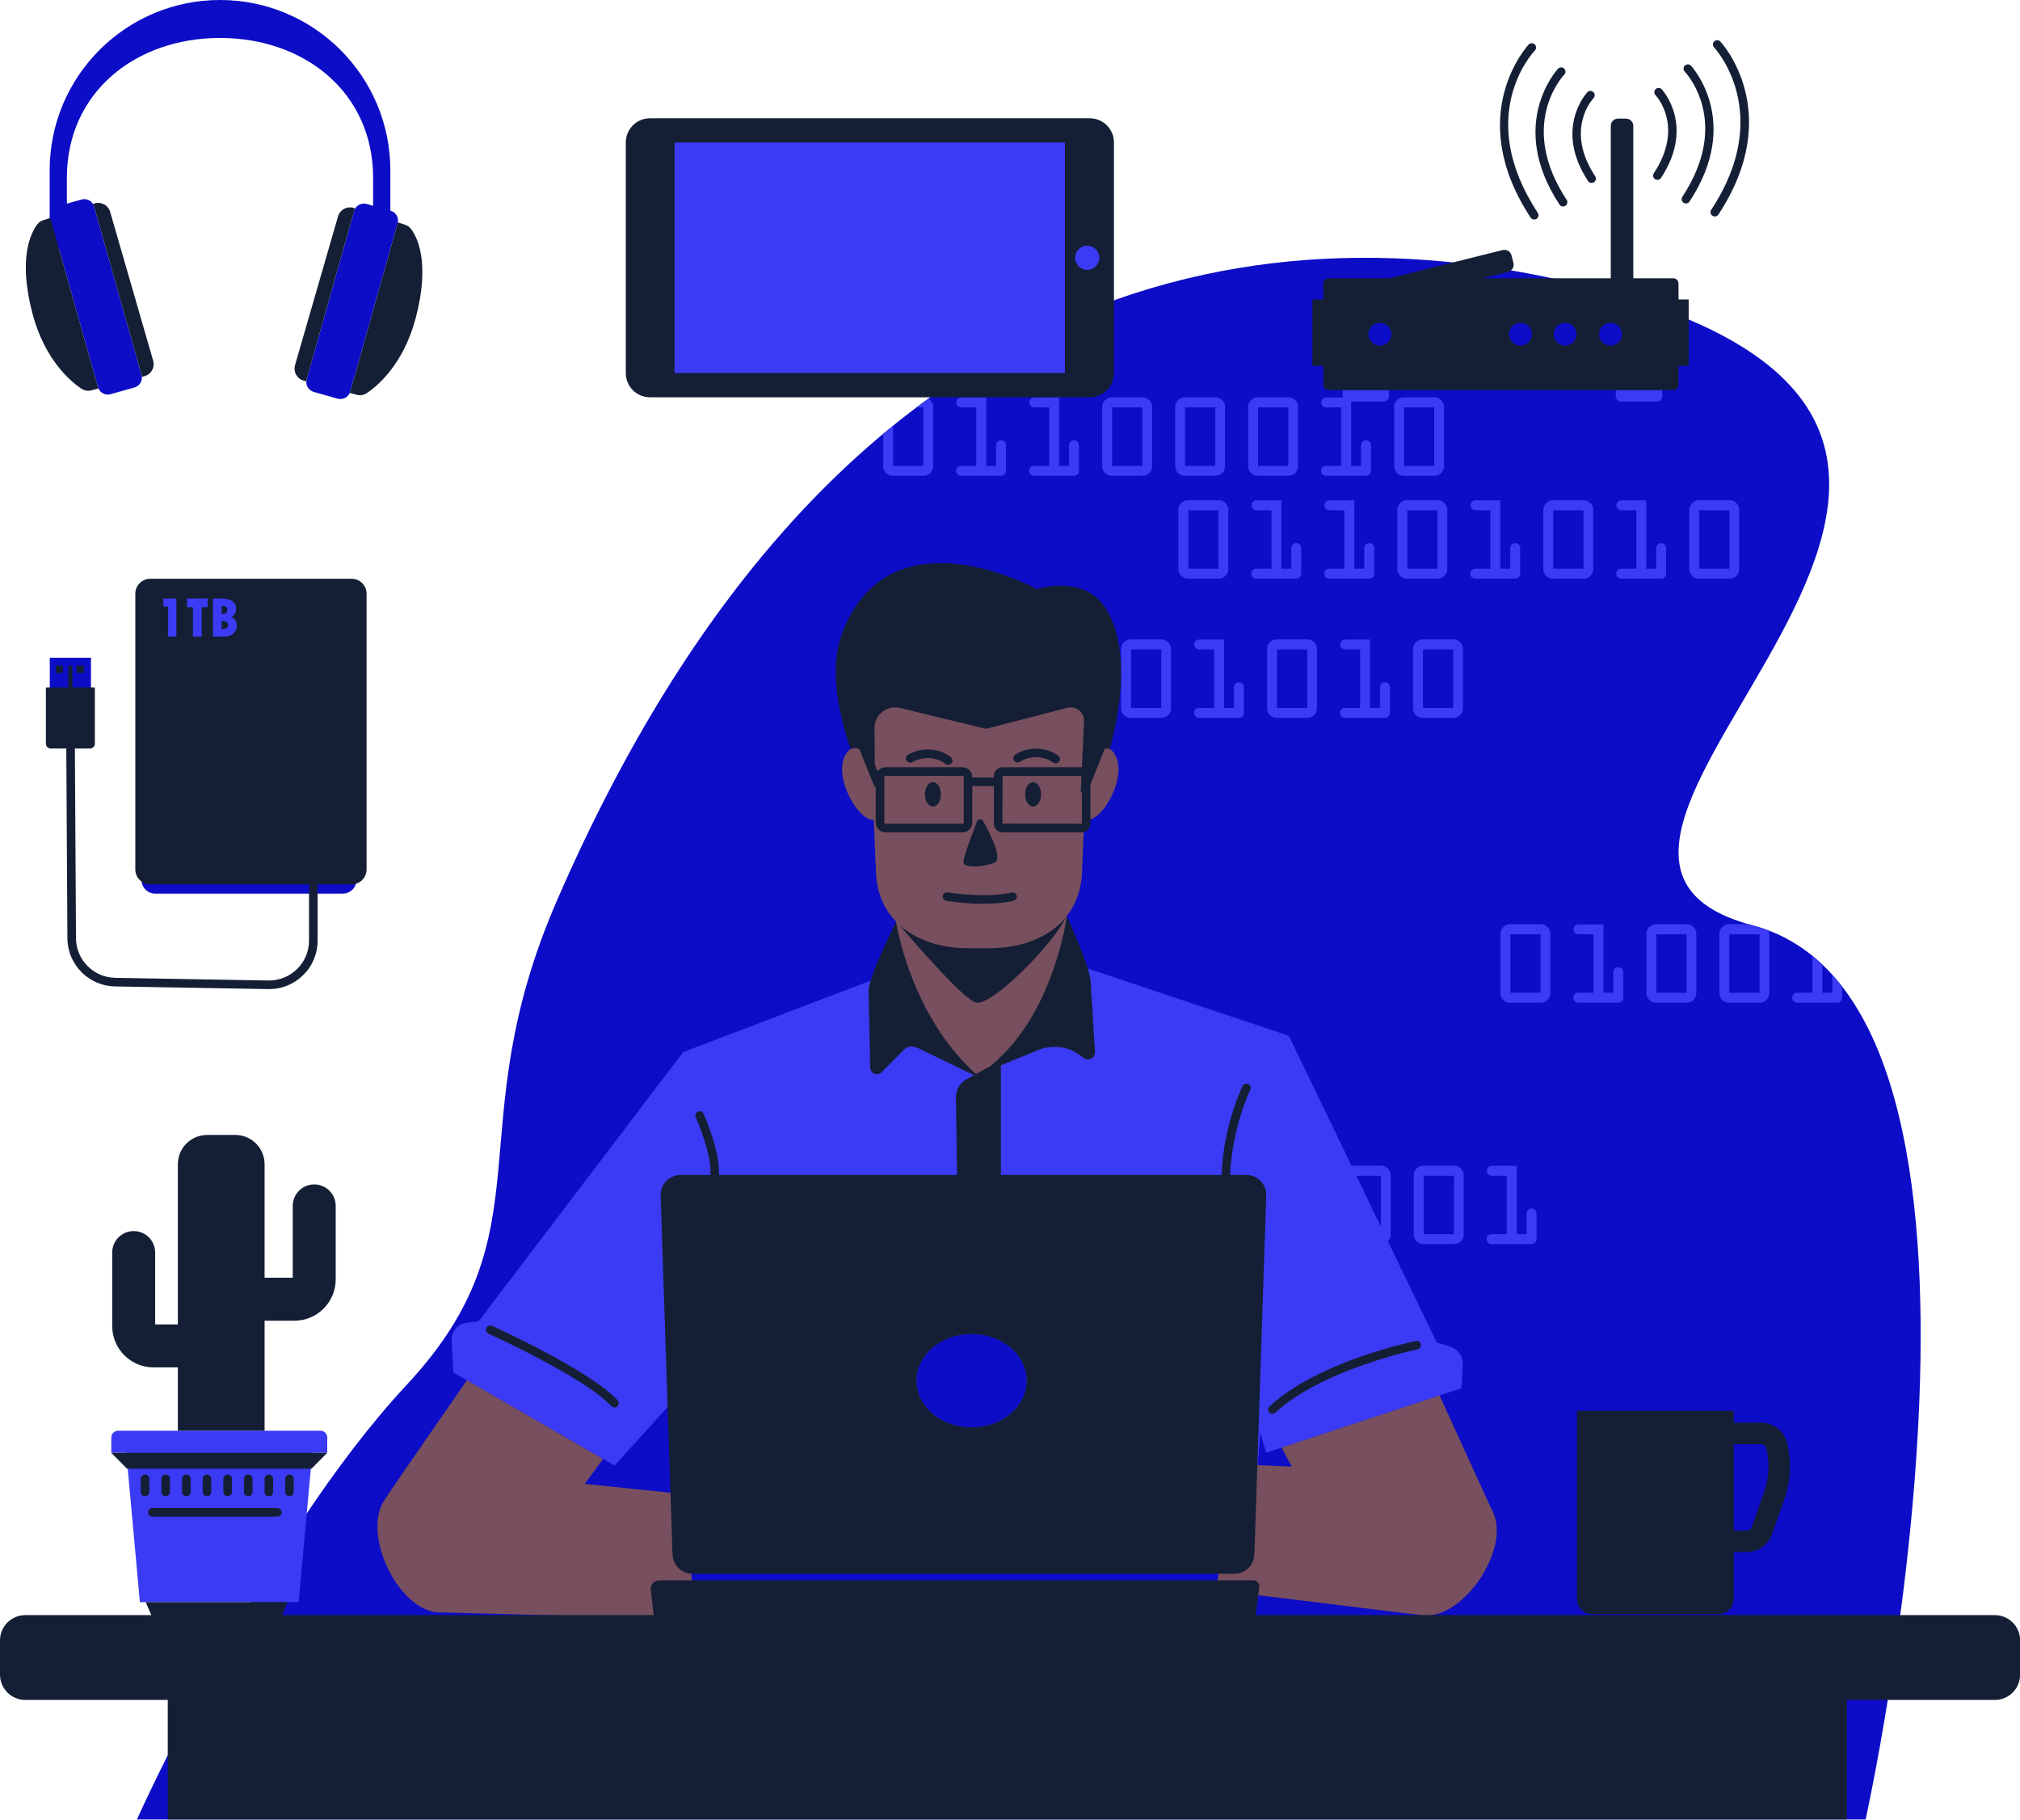
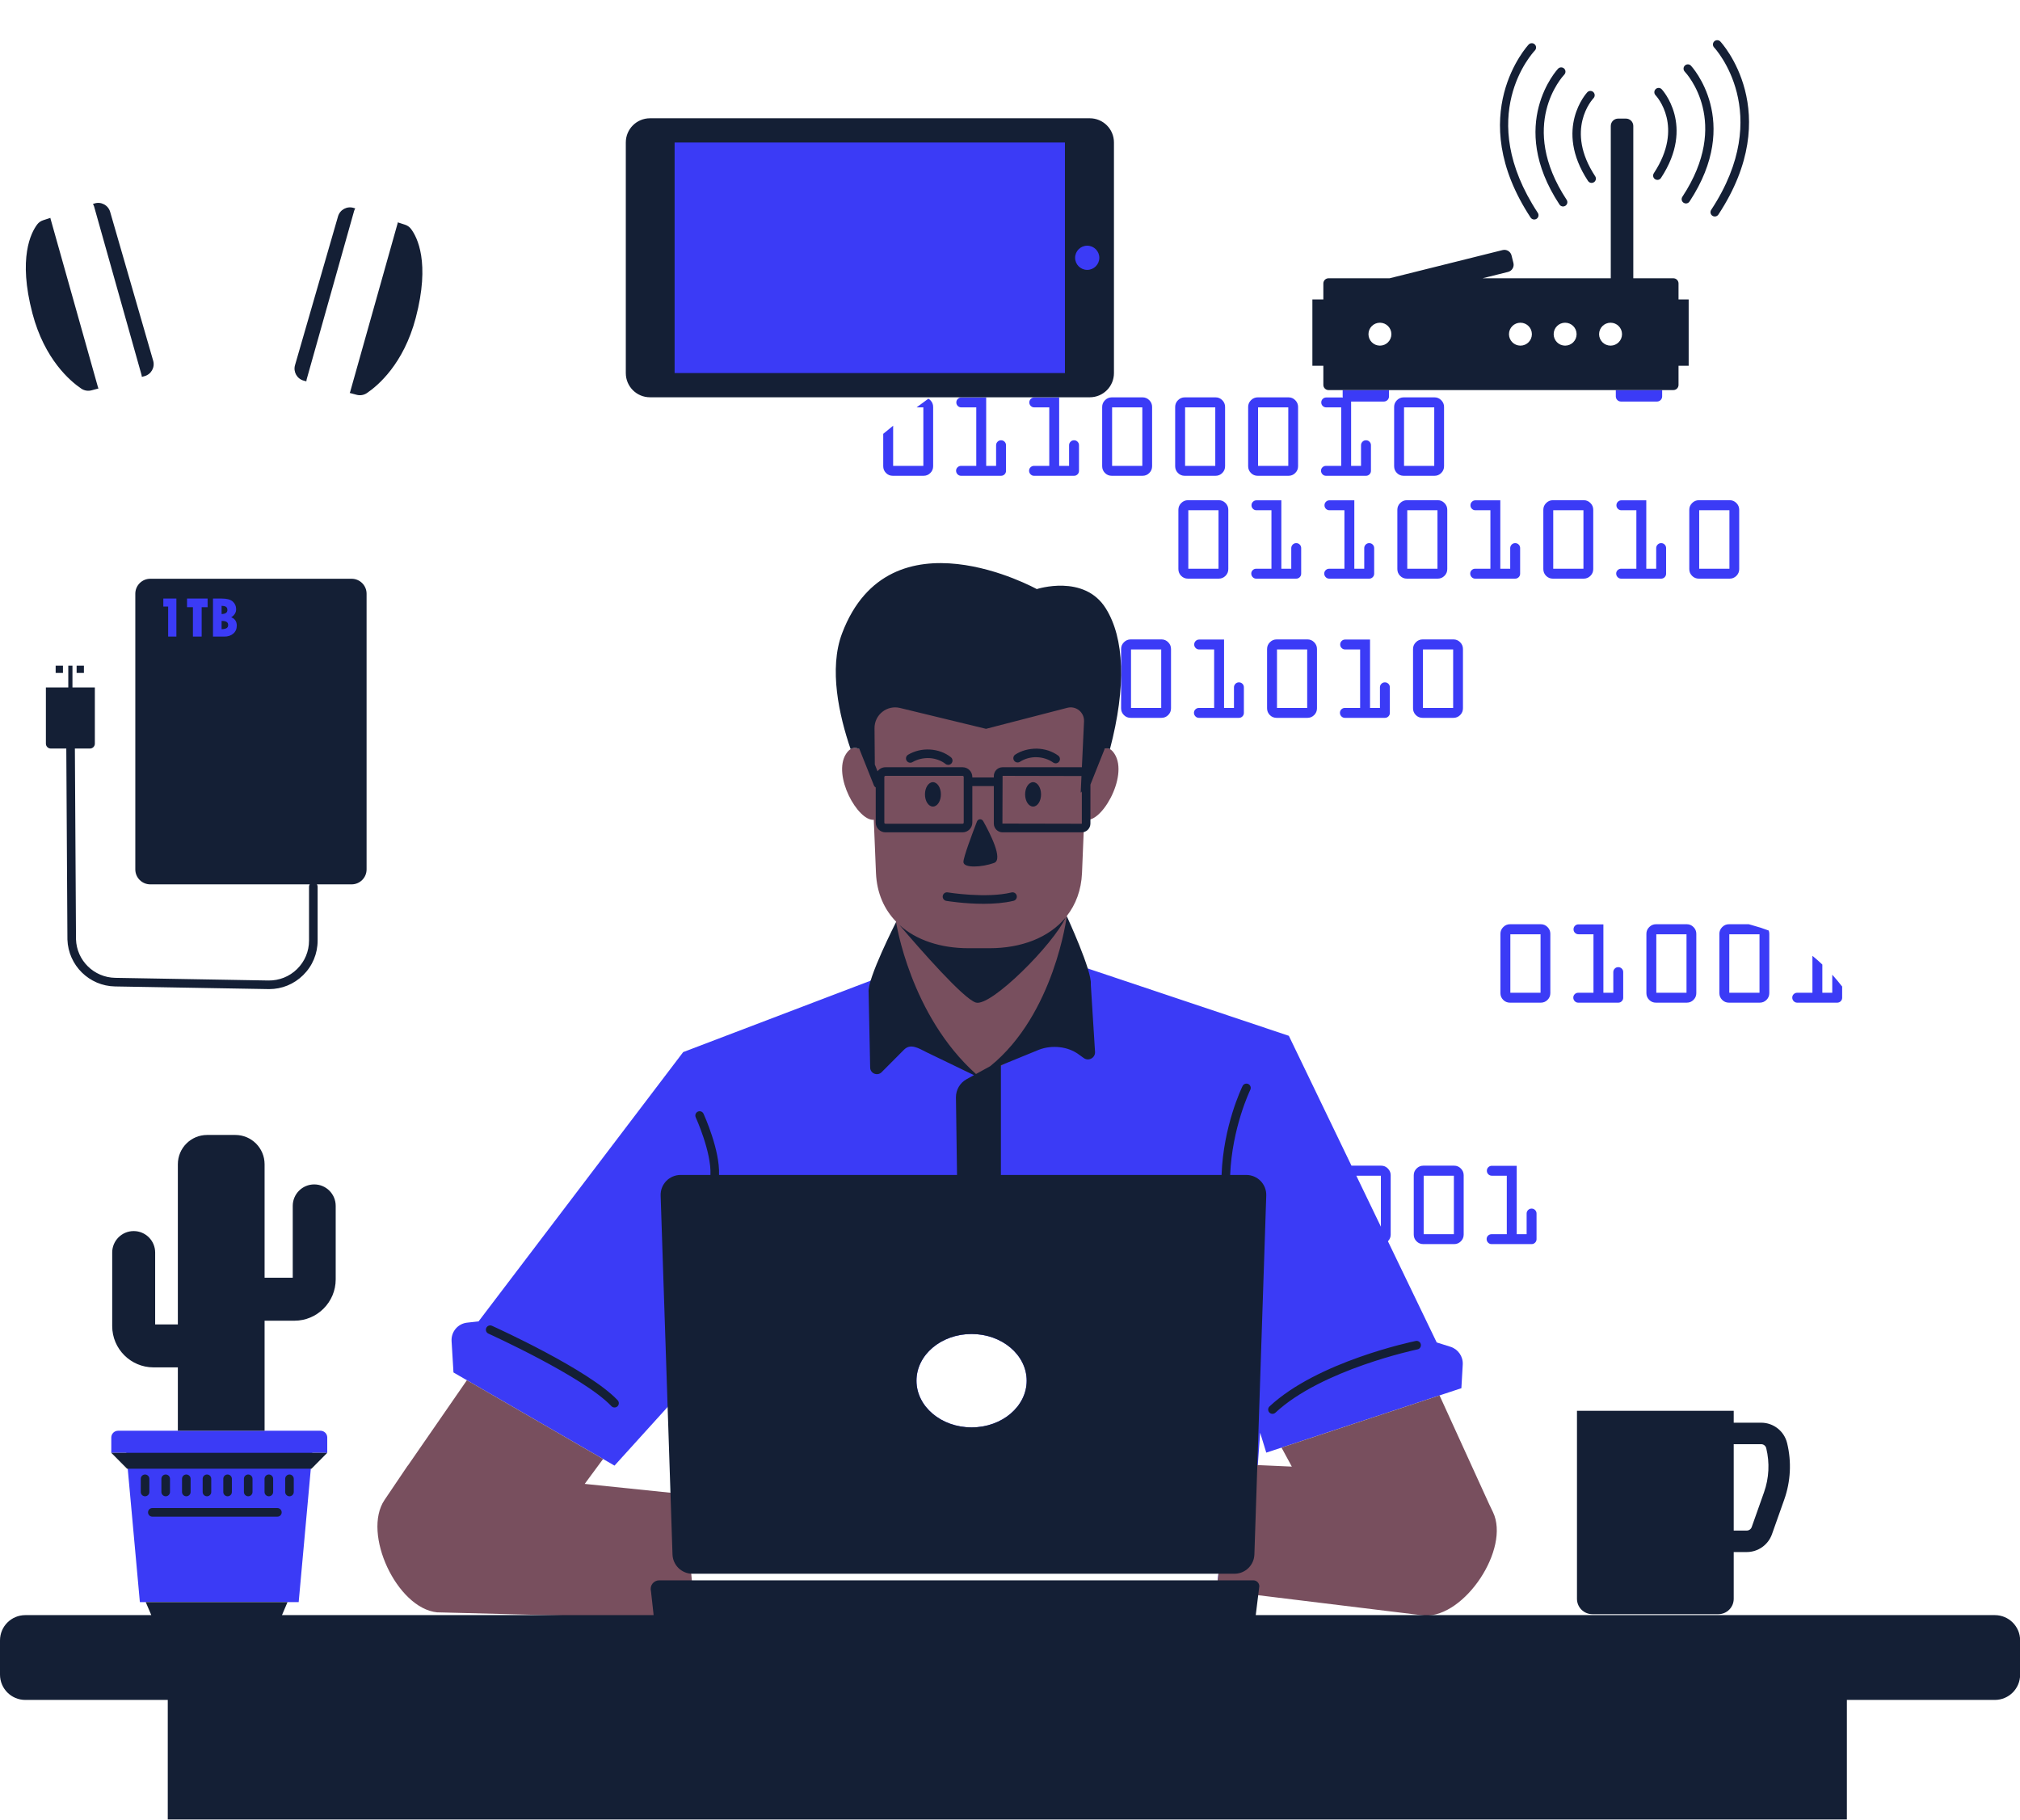
<svg xmlns="http://www.w3.org/2000/svg" preserveAspectRatio="xMidYMid meet" version="1.0" viewBox="0.0 0.0 500.0 450.3" zoomAndPan="magnify" style="fill: rgb(0, 0, 0);" role="img" aria-label="Working Man Programmer">
  <defs>
    <clipPath id="__id64_scz8be279v">
-       <path d="M 12 0 L 476 0 L 476 450.262 L 12 450.262 Z M 12 0" />
-     </clipPath>
+       </clipPath>
    <clipPath id="__id65_scz8be279v">
      <path d="M 0 9 L 500.031 9 L 500.031 450.262 L 0 450.262 Z M 0 9" />
    </clipPath>
  </defs>
  <g>
    <g clip-path="url(#__id64_scz8be279v)" id="__id66_scz8be279v">
      <path d="M 84.871 221.141 L 38.395 221.141 C 36.539 221.141 35.039 219.641 35.039 217.789 L 35.039 211.98 C 35.039 210.129 36.539 208.629 38.395 208.629 L 84.871 208.629 C 86.723 208.629 88.223 210.129 88.223 211.98 L 88.223 217.789 C 88.223 219.641 86.723 221.141 84.871 221.141 Z M 12.324 181.559 L 12.324 162.77 L 22.512 162.77 L 22.512 181.559 C 22.512 182.227 21.969 182.77 21.301 182.77 L 13.535 182.77 C 12.867 182.77 12.324 182.227 12.324 181.559 Z M 96.688 52.145 L 96.621 52.129 L 96.621 42.164 C 96.621 18.879 77.742 0 54.457 0 C 31.168 0 12.293 18.879 12.293 42.164 L 12.293 61.656 L 14.629 61.656 L 24.246 95.812 C 24.625 97.152 26.016 97.93 27.352 97.555 L 33.289 95.883 C 34.629 95.504 35.406 94.113 35.031 92.777 L 23.293 51.105 C 22.914 49.77 21.527 48.992 20.188 49.367 L 16.555 50.391 L 16.555 43.992 C 16.555 22.883 33.527 9.391 54.457 9.391 C 75.391 9.391 92.355 22.883 92.355 43.992 L 92.355 50.926 L 90.75 50.473 C 89.41 50.098 88.023 50.875 87.648 52.215 L 75.906 93.883 C 75.531 95.223 76.309 96.609 77.648 96.988 L 83.586 98.66 C 84.922 99.035 86.312 98.258 86.691 96.922 L 98.426 55.25 C 98.805 53.914 98.023 52.523 96.688 52.145 Z M 208.758 65.605 L 210.262 67.109 L 221.883 55.488 L 220.379 53.984 Z M 221.766 50.129 L 220.262 48.625 L 208.641 60.246 L 210.145 61.75 Z M 461.789 450.262 L 33.895 450.262 C 33.895 450.262 64.93 381.027 100.645 342.738 C 136.359 304.453 112.953 280.16 137.891 222.777 C 204.762 68.898 309.523 49.285 394.477 71.301 C 538.496 108.617 361.031 209.75 433.793 228.988 C 506.555 248.227 461.789 450.262 461.789 450.262" style="fill: rgb(13, 13, 199);" />
    </g>
    <g id="__id67_scz8be279v">
      <path d="M 79.328 354.07 L 29.223 354.07 C 28.297 354.07 27.547 354.82 27.547 355.742 L 27.547 359.531 L 31.258 359.531 L 34.621 396.48 L 73.93 396.48 L 77.293 359.531 L 81.004 359.531 L 81.004 355.742 C 81.004 354.82 80.254 354.07 79.328 354.07 Z M 254.125 341.684 C 254.125 335.305 248.02 330.129 240.488 330.129 C 232.957 330.129 226.852 335.305 226.852 341.684 C 226.852 348.066 232.957 353.238 240.488 353.238 C 248.02 353.238 254.125 348.066 254.125 341.684 Z M 335.723 290.957 L 341.805 303.57 L 341.805 290.957 Z M 362.066 337.691 L 361.727 343.543 L 313.434 359.488 L 311.922 354.566 L 309.16 392.707 L 301.215 392.957 L 301.82 387.34 C 302.027 386.406 301.418 385.496 300.578 385.496 L 185.055 385.496 L 178.441 333.629 L 152.109 362.699 L 112.246 339.645 L 111.777 331.879 C 111.641 329.578 113.328 327.574 115.617 327.32 L 118.457 327.008 L 169.105 260.363 L 244.855 231.508 L 319.023 256.336 L 334.523 288.473 L 341.891 288.473 C 342.523 288.473 343.07 288.707 343.535 289.176 C 343.996 289.641 344.23 290.195 344.23 290.84 L 344.23 305.52 C 344.23 306.164 344 306.719 343.547 307.18 L 355.617 332.215 L 359.035 333.293 C 360.93 333.891 362.18 335.703 362.066 337.691 Z M 401.23 99.371 L 410.145 99.371 C 410.852 99.371 411.426 98.801 411.426 98.094 L 411.426 96.531 L 399.953 96.531 L 399.953 98.094 C 399.953 98.801 400.523 99.371 401.23 99.371 Z M 269.113 67.852 C 271.352 67.852 273.172 66.031 273.172 63.793 C 273.172 61.555 271.352 59.734 269.113 59.734 C 266.879 59.734 265.055 61.555 265.055 63.793 C 265.055 66.031 266.879 67.852 269.113 67.852 Z M 264.66 34.203 L 165.922 34.203 L 165.922 93.383 L 264.66 93.383 Z M 379.105 299.094 C 378.762 299.094 378.473 299.215 378.234 299.457 C 377.996 299.699 377.879 299.984 377.879 300.316 L 377.879 305.43 L 375.426 305.43 L 375.426 288.504 L 369.262 288.504 C 368.922 288.504 368.629 288.621 368.391 288.859 C 368.152 289.102 368.035 289.391 368.035 289.73 C 368.035 290.07 368.152 290.359 368.391 290.598 C 368.629 290.836 368.922 290.957 369.262 290.957 L 372.969 290.957 L 372.969 305.43 L 369.203 305.43 C 368.863 305.43 368.57 305.547 368.332 305.781 C 368.094 306.016 367.977 306.297 367.977 306.629 C 367.977 306.969 368.094 307.262 368.332 307.512 C 368.57 307.758 368.863 307.883 369.203 307.883 L 379.105 307.883 C 379.445 307.883 379.734 307.766 379.973 307.523 C 380.211 307.285 380.332 306.996 380.332 306.656 L 380.332 300.316 C 380.332 299.977 380.211 299.688 379.973 299.449 C 379.734 299.211 379.445 299.094 379.105 299.094 Z M 359.871 290.957 L 352.395 290.957 L 352.395 305.43 L 359.871 305.43 Z M 361.602 289.176 C 362.062 289.641 362.297 290.195 362.297 290.84 L 362.297 305.52 C 362.297 306.172 362.062 306.727 361.602 307.188 C 361.137 307.652 360.582 307.883 359.93 307.883 L 352.305 307.883 C 351.645 307.883 351.086 307.652 350.625 307.188 C 350.168 306.727 349.938 306.172 349.938 305.52 L 349.938 290.84 C 349.938 290.195 350.172 289.641 350.641 289.176 C 351.105 288.707 351.66 288.473 352.305 288.473 L 359.957 288.473 C 360.59 288.473 361.137 288.707 361.602 289.176 Z M 453.527 241.211 L 453.527 245.68 L 451.074 245.68 L 451.074 238.699 C 450.281 237.945 449.465 237.227 448.621 236.539 L 448.621 245.68 L 444.852 245.68 C 444.512 245.68 444.223 245.797 443.984 246.031 C 443.746 246.266 443.629 246.547 443.629 246.879 C 443.629 247.219 443.746 247.512 443.984 247.762 C 444.223 248.008 444.512 248.133 444.852 248.133 L 454.754 248.133 C 455.094 248.133 455.387 248.016 455.625 247.773 C 455.863 247.535 455.98 247.246 455.98 246.906 L 455.98 244.145 C 455.191 243.129 454.375 242.148 453.527 241.211 Z M 435.52 231.207 L 428.043 231.207 L 428.043 245.68 L 435.52 245.68 Z M 437.801 230.281 C 437.891 230.535 437.945 230.801 437.945 231.09 L 437.945 245.77 C 437.945 246.422 437.715 246.977 437.254 247.438 C 436.789 247.902 436.23 248.133 435.578 248.133 L 427.953 248.133 C 427.293 248.133 426.734 247.902 426.277 247.438 C 425.816 246.977 425.59 246.422 425.59 245.77 L 425.59 231.09 C 425.59 230.445 425.824 229.891 426.289 229.426 C 426.758 228.957 427.312 228.723 427.953 228.723 L 432.855 228.723 C 433.164 228.812 433.473 228.902 433.793 228.988 C 435.172 229.352 436.504 229.789 437.801 230.281 Z M 417.453 231.207 L 409.977 231.207 L 409.977 245.68 L 417.453 245.68 Z M 419.184 229.426 C 419.648 229.891 419.879 230.445 419.879 231.09 L 419.879 245.77 C 419.879 246.422 419.648 246.977 419.184 247.438 C 418.723 247.902 418.164 248.133 417.512 248.133 L 409.891 248.133 C 409.227 248.133 408.668 247.902 408.211 247.438 C 407.754 246.977 407.523 246.422 407.523 245.77 L 407.523 231.09 C 407.523 230.445 407.758 229.891 408.227 229.426 C 408.691 228.957 409.246 228.723 409.891 228.723 L 417.543 228.723 C 418.176 228.723 418.723 228.957 419.184 229.426 Z M 400.559 239.344 C 400.219 239.344 399.926 239.465 399.688 239.707 C 399.449 239.949 399.332 240.238 399.332 240.566 L 399.332 245.68 L 396.879 245.68 L 396.879 228.754 L 390.715 228.754 C 390.371 228.754 390.086 228.871 389.844 229.109 C 389.605 229.352 389.488 229.641 389.488 229.98 C 389.488 230.32 389.605 230.609 389.844 230.848 C 390.086 231.086 390.371 231.207 390.715 231.207 L 394.426 231.207 L 394.426 245.68 L 390.656 245.68 C 390.316 245.68 390.023 245.797 389.785 246.031 C 389.551 246.266 389.43 246.547 389.43 246.879 C 389.43 247.219 389.551 247.512 389.785 247.762 C 390.023 248.008 390.316 248.133 390.656 248.133 L 400.559 248.133 C 400.898 248.133 401.188 248.016 401.426 247.773 C 401.664 247.535 401.785 247.246 401.785 246.906 L 401.785 240.566 C 401.785 240.227 401.664 239.938 401.426 239.699 C 401.188 239.461 400.898 239.344 400.559 239.344 Z M 381.324 231.207 L 373.848 231.207 L 373.848 245.68 L 381.324 245.68 Z M 383.055 229.426 C 383.516 229.891 383.746 230.445 383.746 231.09 L 383.746 245.77 C 383.746 246.422 383.516 246.977 383.055 247.438 C 382.59 247.902 382.035 248.133 381.383 248.133 L 373.758 248.133 C 373.098 248.133 372.535 247.902 372.078 247.438 C 371.621 246.977 371.391 246.422 371.391 245.77 L 371.391 231.09 C 371.391 230.445 371.625 229.891 372.094 229.426 C 372.559 228.957 373.113 228.723 373.758 228.723 L 381.41 228.723 C 382.043 228.723 382.59 228.957 383.055 229.426 Z M 352.219 175.195 L 359.691 175.195 L 359.691 160.723 L 352.219 160.723 Z M 352.129 158.238 L 359.781 158.238 C 360.414 158.238 360.961 158.473 361.426 158.941 C 361.887 159.406 362.117 159.965 362.117 160.605 L 362.117 175.285 C 362.117 175.938 361.887 176.492 361.426 176.957 C 360.961 177.418 360.406 177.648 359.754 177.648 L 352.129 177.648 C 351.469 177.648 350.906 177.418 350.449 176.957 C 349.992 176.492 349.762 175.938 349.762 175.285 L 349.762 160.605 C 349.762 159.965 349.996 159.406 350.465 158.941 C 350.93 158.473 351.484 158.238 352.129 158.238 Z M 332.895 175.195 C 332.555 175.195 332.262 175.312 332.023 175.547 C 331.785 175.781 331.668 176.062 331.668 176.395 C 331.668 176.734 331.785 177.027 332.023 177.277 C 332.262 177.523 332.555 177.648 332.895 177.648 L 342.797 177.648 C 343.137 177.648 343.426 177.531 343.664 177.293 C 343.902 177.055 344.023 176.766 344.023 176.426 L 344.023 170.086 C 344.023 169.742 343.902 169.453 343.664 169.215 C 343.426 168.977 343.137 168.859 342.797 168.859 C 342.453 168.859 342.164 168.98 341.926 169.223 C 341.688 169.469 341.57 169.754 341.57 170.086 L 341.57 175.195 L 339.117 175.195 L 339.117 158.27 L 332.953 158.27 C 332.613 158.27 332.32 158.391 332.086 158.629 C 331.844 158.867 331.727 159.156 331.727 159.496 C 331.727 159.84 331.844 160.129 332.086 160.363 C 332.32 160.605 332.613 160.723 332.953 160.723 L 336.664 160.723 L 336.664 175.195 Z M 316.086 175.195 L 323.562 175.195 L 323.562 160.723 L 316.086 160.723 Z M 315.996 158.238 L 323.648 158.238 C 324.281 158.238 324.828 158.473 325.293 158.941 C 325.754 159.406 325.984 159.965 325.984 160.605 L 325.984 175.285 C 325.984 175.938 325.754 176.492 325.293 176.957 C 324.828 177.418 324.273 177.648 323.621 177.648 L 315.996 177.648 C 315.336 177.648 314.773 177.418 314.316 176.957 C 313.859 176.492 313.633 175.938 313.633 175.285 L 313.633 160.605 C 313.633 159.965 313.863 159.406 314.332 158.941 C 314.801 158.473 315.355 158.238 315.996 158.238 Z M 302.984 158.27 L 296.82 158.27 C 296.48 158.27 296.191 158.391 295.953 158.629 C 295.715 158.867 295.594 159.156 295.594 159.496 C 295.594 159.84 295.715 160.129 295.953 160.363 C 296.191 160.605 296.48 160.723 296.82 160.723 L 300.531 160.723 L 300.531 175.195 L 296.762 175.195 C 296.422 175.195 296.133 175.312 295.895 175.547 C 295.656 175.781 295.535 176.062 295.535 176.395 C 295.535 176.734 295.656 177.027 295.895 177.277 C 296.133 177.523 296.422 177.648 296.762 177.648 L 306.664 177.648 C 307.004 177.648 307.297 177.531 307.531 177.293 C 307.773 177.055 307.891 176.766 307.891 176.426 L 307.891 170.086 C 307.891 169.742 307.773 169.453 307.531 169.215 C 307.297 168.977 307.004 168.859 306.664 168.859 C 306.324 168.859 306.035 168.98 305.797 169.223 C 305.559 169.469 305.438 169.754 305.438 170.086 L 305.438 175.195 L 302.984 175.195 Z M 279.953 175.195 L 287.43 175.195 L 287.43 160.723 L 279.953 160.723 Z M 279.863 158.238 L 287.52 158.238 C 288.152 158.238 288.699 158.473 289.16 158.941 C 289.625 159.406 289.855 159.965 289.855 160.605 L 289.855 175.285 C 289.855 175.938 289.625 176.492 289.16 176.957 C 288.699 177.418 288.141 177.648 287.488 177.648 L 279.863 177.648 C 279.203 177.648 278.645 177.418 278.188 176.957 C 277.727 176.492 277.5 175.938 277.5 175.285 L 277.5 160.605 C 277.5 159.965 277.734 159.406 278.199 158.941 C 278.668 158.473 279.223 158.238 279.863 158.238 Z M 260.633 175.195 C 260.289 175.195 260 175.312 259.762 175.547 C 259.523 175.781 259.406 176.062 259.406 176.395 C 259.406 176.734 259.523 177.027 259.762 177.277 C 260 177.523 260.289 177.648 260.633 177.648 L 270.531 177.648 C 270.871 177.648 271.164 177.531 271.402 177.293 C 271.641 177.055 271.762 176.766 271.762 176.426 L 271.762 170.086 C 271.762 169.742 271.641 169.453 271.402 169.215 C 271.164 168.977 270.871 168.859 270.531 168.859 C 270.191 168.859 269.902 168.98 269.664 169.223 C 269.426 169.469 269.305 169.754 269.305 170.086 L 269.305 175.195 L 266.852 175.195 L 266.852 158.27 L 260.688 158.27 C 260.348 158.27 260.059 158.391 259.82 158.629 C 259.582 158.867 259.465 159.156 259.465 159.496 C 259.465 159.84 259.582 160.129 259.82 160.363 C 260.059 160.605 260.348 160.723 260.688 160.723 L 264.398 160.723 L 264.398 175.195 Z M 242.566 175.195 C 242.223 175.195 241.934 175.312 241.695 175.547 C 241.461 175.781 241.34 176.062 241.34 176.395 C 241.34 176.734 241.461 177.027 241.695 177.277 C 241.934 177.523 242.223 177.648 242.566 177.648 L 252.469 177.648 C 252.809 177.648 253.098 177.531 253.336 177.293 C 253.574 177.055 253.695 176.766 253.695 176.426 L 253.695 170.086 C 253.695 169.742 253.574 169.453 253.336 169.215 C 253.098 168.977 252.809 168.859 252.469 168.859 C 252.125 168.859 251.836 168.98 251.598 169.223 C 251.359 169.469 251.238 169.754 251.238 170.086 L 251.238 175.195 L 248.785 175.195 L 248.785 158.27 L 242.625 158.27 C 242.281 158.27 241.992 158.391 241.758 158.629 C 241.516 158.867 241.398 159.156 241.398 159.496 C 241.398 159.84 241.516 160.129 241.758 160.363 C 241.992 160.605 242.281 160.723 242.625 160.723 L 246.336 160.723 L 246.336 175.195 Z M 225.758 175.195 L 233.234 175.195 L 233.234 160.723 L 225.758 160.723 Z M 223.988 176.957 C 223.531 176.492 223.305 175.938 223.305 175.285 L 223.305 160.605 C 223.305 159.965 223.535 159.406 224.004 158.941 C 224.473 158.473 225.023 158.238 225.668 158.238 L 233.32 158.238 C 233.953 158.238 234.5 158.473 234.965 158.941 C 235.426 159.406 235.656 159.965 235.656 160.605 L 235.656 175.285 C 235.656 175.938 235.426 176.492 234.965 176.957 C 234.5 177.418 233.945 177.648 233.293 177.648 L 225.668 177.648 C 225.008 177.648 224.445 177.418 223.988 176.957 Z M 428.074 126.273 L 420.594 126.273 L 420.594 140.746 L 428.074 140.746 Z M 428.133 143.199 L 420.508 143.199 C 419.848 143.199 419.285 142.969 418.828 142.504 C 418.371 142.043 418.141 141.484 418.141 140.832 L 418.141 126.152 C 418.141 125.512 418.375 124.957 418.844 124.488 C 419.309 124.023 419.863 123.789 420.508 123.789 L 428.16 123.789 C 428.793 123.789 429.34 124.023 429.805 124.488 C 430.266 124.957 430.496 125.512 430.496 126.152 L 430.496 140.832 C 430.496 141.484 430.266 142.043 429.805 142.504 C 429.34 142.969 428.785 143.199 428.133 143.199 Z M 410.309 134.77 C 410.066 135.016 409.949 135.305 409.949 135.633 L 409.949 140.746 L 407.496 140.746 L 407.496 123.816 L 401.332 123.816 C 400.992 123.816 400.699 123.938 400.465 124.176 C 400.223 124.414 400.105 124.703 400.105 125.047 C 400.105 125.387 400.223 125.676 400.465 125.914 C 400.699 126.152 400.992 126.273 401.332 126.273 L 405.043 126.273 L 405.043 140.746 L 401.273 140.746 C 400.934 140.746 400.645 140.863 400.402 141.098 C 400.168 141.328 400.047 141.613 400.047 141.941 C 400.047 142.285 400.168 142.578 400.402 142.824 C 400.645 143.074 400.934 143.199 401.273 143.199 L 411.176 143.199 C 411.516 143.199 411.805 143.078 412.047 142.84 C 412.281 142.602 412.402 142.312 412.402 141.973 L 412.402 135.633 C 412.402 135.293 412.281 135.004 412.047 134.766 C 411.805 134.523 411.516 134.406 411.176 134.406 C 410.836 134.406 410.547 134.527 410.309 134.77 Z M 391.941 126.273 L 384.465 126.273 L 384.465 140.746 L 391.941 140.746 Z M 392 143.199 L 384.375 143.199 C 383.715 143.199 383.156 142.969 382.695 142.504 C 382.238 142.043 382.012 141.484 382.012 140.832 L 382.012 126.152 C 382.012 125.512 382.242 124.957 382.711 124.488 C 383.18 124.023 383.734 123.789 384.375 123.789 L 392.027 123.789 C 392.66 123.789 393.211 124.023 393.672 124.488 C 394.137 124.957 394.367 125.512 394.367 126.152 L 394.367 140.832 C 394.367 141.484 394.137 142.043 393.672 142.504 C 393.211 142.969 392.652 143.199 392 143.199 Z M 375.914 142.84 C 376.152 142.602 376.27 142.312 376.27 141.973 L 376.27 135.633 C 376.27 135.293 376.152 135.004 375.914 134.766 C 375.676 134.523 375.387 134.406 375.043 134.406 C 374.703 134.406 374.414 134.527 374.176 134.77 C 373.938 135.016 373.816 135.305 373.816 135.633 L 373.816 140.746 L 371.363 140.746 L 371.363 123.816 L 365.199 123.816 C 364.859 123.816 364.57 123.938 364.332 124.176 C 364.094 124.414 363.973 124.703 363.973 125.047 C 363.973 125.387 364.094 125.676 364.332 125.914 C 364.57 126.152 364.859 126.273 365.199 126.273 L 368.91 126.273 L 368.91 140.746 L 365.141 140.746 C 364.801 140.746 364.512 140.863 364.273 141.098 C 364.035 141.328 363.914 141.613 363.914 141.941 C 363.914 142.285 364.035 142.578 364.273 142.824 C 364.512 143.074 364.801 143.199 365.141 143.199 L 375.043 143.199 C 375.387 143.199 375.676 143.078 375.914 142.84 Z M 355.809 126.273 L 348.332 126.273 L 348.332 140.746 L 355.809 140.746 Z M 355.898 123.789 C 356.531 123.789 357.078 124.023 357.539 124.488 C 358.004 124.957 358.234 125.512 358.234 126.152 L 358.234 140.832 C 358.234 141.484 358.004 142.043 357.539 142.504 C 357.078 142.969 356.52 143.199 355.867 143.199 L 348.246 143.199 C 347.582 143.199 347.023 142.969 346.566 142.504 C 346.105 142.043 345.879 141.484 345.879 140.832 L 345.879 126.152 C 345.879 125.512 346.113 124.957 346.578 124.488 C 347.047 124.023 347.602 123.789 348.246 123.789 Z M 329.012 140.746 C 328.672 140.746 328.379 140.863 328.141 141.098 C 327.902 141.328 327.785 141.613 327.785 141.941 C 327.785 142.285 327.902 142.578 328.141 142.824 C 328.379 143.074 328.672 143.199 329.012 143.199 L 338.91 143.199 C 339.254 143.199 339.543 143.078 339.781 142.84 C 340.02 142.602 340.141 142.312 340.141 141.973 L 340.141 135.633 C 340.141 135.293 340.02 135.004 339.781 134.766 C 339.543 134.523 339.254 134.406 338.91 134.406 C 338.57 134.406 338.281 134.527 338.043 134.77 C 337.805 135.016 337.684 135.305 337.684 135.633 L 337.684 140.746 L 335.23 140.746 L 335.23 123.816 L 329.066 123.816 C 328.727 123.816 328.438 123.938 328.199 124.176 C 327.961 124.414 327.844 124.703 327.844 125.047 C 327.844 125.387 327.961 125.676 328.199 125.914 C 328.438 126.152 328.727 126.273 329.066 126.273 L 332.777 126.273 L 332.777 140.746 Z M 319.977 134.77 C 319.738 135.016 319.621 135.305 319.621 135.633 L 319.621 140.746 L 317.164 140.746 L 317.164 123.816 L 311.004 123.816 C 310.66 123.816 310.371 123.938 310.137 124.176 C 309.895 124.414 309.777 124.703 309.777 125.047 C 309.777 125.387 309.895 125.676 310.137 125.914 C 310.371 126.152 310.66 126.273 311.004 126.273 L 314.715 126.273 L 314.715 140.746 L 310.945 140.746 C 310.605 140.746 310.312 140.863 310.074 141.098 C 309.84 141.328 309.719 141.613 309.719 141.941 C 309.719 142.285 309.84 142.578 310.074 142.824 C 310.312 143.074 310.605 143.199 310.945 143.199 L 320.848 143.199 C 321.188 143.199 321.477 143.078 321.715 142.84 C 321.953 142.602 322.074 142.312 322.074 141.973 L 322.074 135.633 C 322.074 135.293 321.953 135.004 321.715 134.766 C 321.477 134.523 321.188 134.406 320.848 134.406 C 320.508 134.406 320.215 134.527 319.977 134.77 Z M 301.613 126.273 L 294.137 126.273 L 294.137 140.746 L 301.613 140.746 Z M 301.699 123.789 C 302.332 123.789 302.879 124.023 303.344 124.488 C 303.805 124.957 304.035 125.512 304.035 126.152 L 304.035 140.832 C 304.035 141.484 303.805 142.043 303.344 142.504 C 302.879 142.969 302.324 143.199 301.672 143.199 L 294.047 143.199 C 293.387 143.199 292.824 142.969 292.367 142.504 C 291.91 142.043 291.68 141.484 291.68 140.832 L 291.68 126.152 C 291.68 125.512 291.914 124.957 292.383 124.488 C 292.848 124.023 293.402 123.789 294.047 123.789 Z M 347.535 115.289 L 355.012 115.289 L 355.012 100.816 L 347.535 100.816 Z M 345.766 117.051 C 345.309 116.59 345.082 116.031 345.082 115.379 L 345.082 100.699 C 345.082 100.059 345.316 99.504 345.781 99.035 C 346.25 98.57 346.805 98.336 347.445 98.336 L 355.102 98.336 C 355.73 98.336 356.281 98.57 356.742 99.035 C 357.203 99.504 357.438 100.059 357.438 100.699 L 357.438 115.379 C 357.438 116.031 357.203 116.59 356.742 117.051 C 356.281 117.516 355.723 117.746 355.07 117.746 L 347.445 117.746 C 346.785 117.746 346.227 117.516 345.766 117.051 Z M 328.215 115.289 C 327.871 115.289 327.582 115.41 327.344 115.645 C 327.105 115.875 326.984 116.156 326.984 116.488 C 326.984 116.828 327.105 117.125 327.344 117.371 C 327.582 117.621 327.871 117.746 328.215 117.746 L 338.113 117.746 C 338.453 117.746 338.746 117.625 338.984 117.387 C 339.223 117.148 339.344 116.859 339.344 116.52 L 339.344 110.18 C 339.344 109.84 339.223 109.551 338.984 109.312 C 338.746 109.07 338.453 108.953 338.113 108.953 C 337.773 108.953 337.484 109.074 337.246 109.316 C 337.008 109.562 336.887 109.848 336.887 110.18 L 336.887 115.289 L 334.434 115.289 L 334.434 99.371 L 342.539 99.371 C 343.242 99.371 343.816 98.801 343.816 98.094 L 343.816 96.531 L 332.344 96.531 L 332.344 98.094 C 332.344 98.188 332.383 98.273 332.402 98.363 L 328.27 98.363 C 327.93 98.363 327.641 98.484 327.402 98.723 C 327.164 98.961 327.047 99.254 327.047 99.594 C 327.047 99.934 327.164 100.223 327.402 100.461 C 327.641 100.699 327.93 100.816 328.27 100.816 L 331.98 100.816 L 331.98 115.289 Z M 311.402 115.289 L 318.883 115.289 L 318.883 100.816 L 311.402 100.816 Z M 309.637 117.051 C 309.18 116.59 308.949 116.031 308.949 115.379 L 308.949 100.699 C 308.949 100.059 309.184 99.504 309.652 99.035 C 310.117 98.57 310.672 98.336 311.316 98.336 L 318.969 98.336 C 319.602 98.336 320.148 98.57 320.609 99.035 C 321.074 99.504 321.305 100.059 321.305 100.699 L 321.305 115.379 C 321.305 116.031 321.074 116.59 320.609 117.051 C 320.148 117.516 319.594 117.746 318.938 117.746 L 311.316 117.746 C 310.652 117.746 310.094 117.516 309.637 117.051 Z M 293.34 115.289 L 300.812 115.289 L 300.812 100.816 L 293.34 100.816 Z M 291.57 117.051 C 291.113 116.59 290.883 116.031 290.883 115.379 L 290.883 100.699 C 290.883 100.059 291.117 99.504 291.586 99.035 C 292.051 98.57 292.605 98.336 293.25 98.336 L 300.902 98.336 C 301.535 98.336 302.082 98.57 302.547 99.035 C 303.008 99.504 303.238 100.059 303.238 100.699 L 303.238 115.379 C 303.238 116.031 303.008 116.59 302.547 117.051 C 302.082 117.516 301.527 117.746 300.875 117.746 L 293.25 117.746 C 292.59 117.746 292.027 117.516 291.57 117.051 Z M 275.273 115.289 L 282.75 115.289 L 282.75 100.816 L 275.273 100.816 Z M 272.816 100.699 C 272.816 100.059 273.051 99.504 273.52 99.035 C 273.984 98.57 274.539 98.336 275.184 98.336 L 282.836 98.336 C 283.469 98.336 284.016 98.57 284.48 99.035 C 284.941 99.504 285.176 100.059 285.176 100.699 L 285.176 115.379 C 285.176 116.031 284.941 116.59 284.48 117.051 C 284.016 117.516 283.461 117.746 282.809 117.746 L 275.184 117.746 C 274.523 117.746 273.965 117.516 273.504 117.051 C 273.047 116.59 272.816 116.031 272.816 115.379 Z M 264.625 115.289 L 262.172 115.289 L 262.172 98.363 L 256.008 98.363 C 255.668 98.363 255.379 98.484 255.141 98.723 C 254.902 98.961 254.781 99.254 254.781 99.594 C 254.781 99.934 254.902 100.223 255.141 100.461 C 255.379 100.699 255.668 100.816 256.008 100.816 L 259.719 100.816 L 259.719 115.289 L 255.949 115.289 C 255.609 115.289 255.32 115.41 255.082 115.645 C 254.844 115.875 254.723 116.156 254.723 116.488 C 254.723 116.828 254.844 117.125 255.082 117.371 C 255.32 117.621 255.609 117.746 255.949 117.746 L 265.852 117.746 C 266.191 117.746 266.48 117.625 266.719 117.387 C 266.961 117.148 267.078 116.859 267.078 116.52 L 267.078 110.18 C 267.078 109.84 266.961 109.551 266.719 109.312 C 266.48 109.07 266.191 108.953 265.852 108.953 C 265.512 108.953 265.223 109.074 264.984 109.316 C 264.742 109.562 264.625 109.848 264.625 110.18 Z M 237.883 115.289 C 237.543 115.289 237.254 115.41 237.016 115.645 C 236.777 115.875 236.656 116.156 236.656 116.488 C 236.656 116.828 236.777 117.125 237.016 117.371 C 237.254 117.621 237.543 117.746 237.883 117.746 L 247.785 117.746 C 248.125 117.746 248.414 117.625 248.656 117.387 C 248.895 117.148 249.012 116.859 249.012 116.52 L 249.012 110.18 C 249.012 109.84 248.895 109.551 248.656 109.312 C 248.414 109.07 248.125 108.953 247.785 108.953 C 247.445 108.953 247.156 109.074 246.918 109.316 C 246.68 109.562 246.559 109.848 246.559 110.18 L 246.559 115.289 L 244.105 115.289 L 244.105 98.363 L 237.941 98.363 C 237.602 98.363 237.312 98.484 237.074 98.723 C 236.836 98.961 236.715 99.254 236.715 99.594 C 236.715 99.934 236.836 100.223 237.074 100.461 C 237.312 100.699 237.602 100.816 237.941 100.816 L 241.652 100.816 L 241.652 115.289 Z M 218.621 107.363 L 218.621 115.379 C 218.621 116.031 218.848 116.59 219.309 117.051 C 219.766 117.516 220.324 117.746 220.984 117.746 L 228.609 117.746 C 229.262 117.746 229.82 117.516 230.281 117.051 C 230.746 116.59 230.977 116.031 230.977 115.379 L 230.977 100.699 C 230.977 100.059 230.746 99.504 230.281 99.035 C 230.133 98.883 229.969 98.766 229.797 98.66 C 228.82 99.367 227.852 100.09 226.879 100.816 L 228.551 100.816 L 228.551 115.289 L 221.074 115.289 L 221.074 105.352 C 220.258 106.012 219.438 106.684 218.621 107.363 Z M 46.688 158.602 L 50.98 158.602 L 50.98 151.34 L 51.652 151.34 L 51.652 158.602 L 55.508 158.602 C 56.699 158.602 57.691 158.262 58.461 157.59 C 59.254 156.895 59.672 155.938 59.672 154.824 C 59.672 153.953 59.41 153.211 58.914 152.648 C 59.387 151.992 59.512 151.305 59.512 150.762 C 59.512 149.699 59.102 148.77 58.328 148.078 C 57.562 147.395 56.438 147.062 54.887 147.062 L 45.23 147.062 L 45.23 151.34 L 46.688 151.34 Z M 40.562 151.164 L 39.363 151.164 L 39.363 147.062 L 44.727 147.062 L 44.727 158.602 L 40.562 158.602 L 40.562 151.164" style="fill: rgb(59, 59, 246);" />
    </g>
    <g id="__id68_scz8be279v">
      <path d="M 264.055 226.691 L 264.055 238.977 L 269.996 243.594 C 269.996 243.594 249.668 265.965 242.32 265.965 C 235.02 265.965 215.035 245.363 215.035 245.363 L 221.801 240.48 L 221.801 228.078 C 218.883 225.066 217.043 221.059 216.824 216.047 L 216.285 202.879 C 212.348 203.238 206.012 191.922 209.406 186.586 C 211.328 183.566 213.781 185.598 215.684 188.219 L 215 171.441 C 214.738 165.586 219.418 160.699 225.277 160.699 L 259.371 160.699 C 265.23 160.699 269.906 165.586 269.648 171.441 L 268.781 192.633 C 270.074 189.078 273.102 182.203 275.891 186.586 C 279.477 192.223 272.199 204.543 268.371 202.703 L 267.824 216.047 C 267.637 220.324 266.262 223.867 264.055 226.691 Z M 149.277 361.062 L 115.57 341.566 L 100.953 362.703 L 100.922 362.699 L 95.18 371.199 C 89.594 379.473 98.234 397.98 108.168 399.008 L 197.129 401.273 L 197.602 396.684 L 171.793 396.684 L 170.969 388.141 C 170.668 386.801 171.547 385.496 172.746 385.496 L 198.758 385.496 L 200.055 372.93 L 144.73 367.223 Z M 352.625 399.809 L 301.156 393.516 L 301.82 387.34 C 302.027 386.406 301.418 385.496 300.578 385.496 L 264.449 385.496 L 265.555 360.539 L 319.758 362.945 L 317.211 358.242 L 356.324 345.328 L 368.59 372.211 L 369.547 374.207 C 373.863 383.211 362.598 400.25 352.625 399.809" style="fill: rgb(120, 79, 94);" />
    </g>
    <g clip-path="url(#__id65_scz8be279v)" id="__id69_scz8be279v">
      <path d="M 70.59 365.965 L 70.59 369.227 C 70.59 369.812 71.066 370.289 71.652 370.289 C 72.238 370.289 72.715 369.812 72.715 369.227 L 72.715 365.965 C 72.715 365.379 72.238 364.902 71.652 364.902 C 71.066 364.902 70.59 365.379 70.59 365.965 Z M 67.609 369.227 L 67.609 365.965 C 67.609 365.379 67.133 364.902 66.543 364.902 C 65.957 364.902 65.48 365.379 65.48 365.965 L 65.48 369.227 C 65.48 369.812 65.957 370.289 66.543 370.289 C 67.133 370.289 67.609 369.812 67.609 369.227 Z M 62.504 369.227 L 62.504 365.965 C 62.504 365.379 62.027 364.902 61.441 364.902 C 60.852 364.902 60.375 365.379 60.375 365.965 L 60.375 369.227 C 60.375 369.812 60.852 370.289 61.441 370.289 C 62.027 370.289 62.504 369.812 62.504 369.227 Z M 57.395 369.227 L 57.395 365.965 C 57.395 365.379 56.918 364.902 56.332 364.902 C 55.742 364.902 55.27 365.379 55.27 365.965 L 55.27 369.227 C 55.27 369.812 55.742 370.289 56.332 370.289 C 56.918 370.289 57.395 369.812 57.395 369.227 Z M 52.289 369.227 L 52.289 365.965 C 52.289 365.379 51.816 364.902 51.227 364.902 C 50.641 364.902 50.164 365.379 50.164 365.965 L 50.164 369.227 C 50.164 369.812 50.641 370.289 51.227 370.289 C 51.816 370.289 52.289 369.812 52.289 369.227 Z M 47.184 369.227 L 47.184 365.965 C 47.184 365.379 46.707 364.902 46.117 364.902 C 45.531 364.902 45.055 365.379 45.055 365.965 L 45.055 369.227 C 45.055 369.812 45.531 370.289 46.117 370.289 C 46.707 370.289 47.184 369.812 47.184 369.227 Z M 42.078 369.227 L 42.078 365.965 C 42.078 365.379 41.602 364.902 41.016 364.902 C 40.426 364.902 39.949 365.379 39.949 365.965 L 39.949 369.227 C 39.949 369.812 40.426 370.289 41.016 370.289 C 41.602 370.289 42.078 369.812 42.078 369.227 Z M 36.969 365.965 C 36.969 365.379 36.492 364.902 35.906 364.902 C 35.32 364.902 34.844 365.379 34.844 365.965 L 34.844 369.227 C 34.844 369.812 35.32 370.289 35.906 370.289 C 36.492 370.289 36.969 369.812 36.969 369.227 Z M 37.707 375.332 L 68.656 375.332 C 69.246 375.332 69.723 374.855 69.723 374.27 C 69.723 373.68 69.246 373.203 68.656 373.203 L 37.707 373.203 C 37.117 373.203 36.645 373.68 36.645 374.27 C 36.645 374.855 37.117 375.332 37.707 375.332 Z M 256.656 185.266 C 254.723 185.254 252.828 185.742 251.309 186.734 C 250.816 187.059 250.68 187.719 251 188.211 C 251.32 188.699 251.98 188.84 252.473 188.516 C 253.617 187.766 255.125 187.34 256.609 187.391 C 258.094 187.426 259.574 187.902 260.676 188.703 C 260.863 188.84 261.082 188.906 261.297 188.906 C 261.629 188.906 261.949 188.754 262.16 188.469 C 262.504 187.992 262.398 187.328 261.926 186.984 C 260.461 185.918 258.59 185.309 256.656 185.266 Z M 230.199 185.488 C 228.266 185.371 226.348 185.84 224.773 186.777 C 224.27 187.078 224.105 187.73 224.406 188.234 C 224.703 188.738 225.355 188.902 225.863 188.605 C 227.059 187.891 228.59 187.539 230.078 187.613 C 231.551 187.695 232.996 188.223 234.043 189.055 C 234.238 189.211 234.473 189.285 234.703 189.285 C 235.016 189.285 235.324 189.148 235.535 188.887 C 235.902 188.426 235.824 187.758 235.367 187.391 C 233.965 186.273 232.129 185.598 230.199 185.488 Z M 233.355 221.719 C 233.262 222.297 233.652 222.844 234.23 222.941 C 234.496 222.984 238.715 223.668 243.477 223.668 C 245.957 223.668 248.586 223.48 250.879 222.926 C 251.449 222.785 251.801 222.211 251.66 221.641 C 251.523 221.07 250.945 220.715 250.379 220.859 C 244.105 222.383 234.672 220.859 234.578 220.844 C 233.988 220.738 233.449 221.141 233.355 221.719 Z M 120.898 330.035 C 121.133 330.145 144.496 340.73 151.336 347.98 C 151.543 348.199 151.824 348.312 152.105 348.312 C 152.367 348.312 152.633 348.219 152.84 348.023 C 153.266 347.621 153.285 346.949 152.883 346.52 C 145.762 338.969 122.75 328.539 121.773 328.098 C 121.234 327.855 120.609 328.098 120.367 328.629 C 120.125 329.164 120.363 329.797 120.898 330.035 Z M 314.969 349.887 C 315.227 349.887 315.488 349.793 315.695 349.602 C 327.137 338.922 350.629 333.984 350.863 333.934 C 351.438 333.816 351.809 333.254 351.691 332.68 C 351.574 332.102 351.008 331.734 350.434 331.852 C 349.449 332.055 326.125 336.953 314.242 348.047 C 313.812 348.445 313.789 349.121 314.191 349.551 C 314.398 349.773 314.684 349.887 314.969 349.887 Z M 268.324 178.52 C 268.43 176.293 266.352 174.605 264.195 175.16 L 244.066 180.363 C 244.066 180.363 231.156 177.215 222.762 175.199 C 219.531 174.426 216.438 176.891 216.465 180.211 L 216.539 189.188 L 217.215 190.879 C 217.652 190.27 218.367 189.871 219.176 189.871 L 238.266 189.871 C 239.594 189.871 240.676 190.953 240.676 192.281 L 240.676 192.406 L 245.996 192.406 L 245.996 192.043 C 245.996 190.848 246.969 189.871 248.164 189.871 L 267.738 189.871 C 267.758 189.871 267.773 189.879 267.793 189.879 Z M 267.781 195.758 C 267.758 195.848 267.73 195.941 267.711 196.027 L 267.5 196.133 L 267.691 192.043 L 248.164 192 L 248.125 203.812 L 267.738 203.852 L 267.781 203.812 Z M 238.547 192.281 C 238.547 192.129 238.422 192 238.266 192 L 219.176 192 C 219.016 192 218.891 192.129 218.891 192.281 L 218.891 203.57 C 218.891 203.727 219.016 203.852 219.176 203.852 L 238.266 203.852 C 238.422 203.852 238.547 203.727 238.547 203.57 Z M 273.719 150.57 C 278.297 157.906 278.828 169.809 274.738 185.395 C 274.309 185.152 273.879 185.133 273.453 185.27 L 269.906 194.164 L 269.906 203.812 C 269.906 205.008 268.934 205.98 267.738 205.98 L 248.164 205.98 C 246.969 205.98 245.996 205.008 245.996 203.812 L 245.996 194.531 L 240.676 194.531 L 240.676 203.57 C 240.676 204.898 239.594 205.98 238.266 205.98 L 219.176 205.98 C 217.848 205.98 216.766 204.898 216.766 203.57 L 216.766 194.879 C 216.566 194.766 216.402 194.582 216.312 194.355 L 212.73 185.379 C 211.992 185.02 211.25 184.961 210.547 185.391 C 207.699 177.062 205.109 165.496 208.441 156.723 C 220.254 125.609 256.629 145.785 256.629 145.785 C 256.629 145.785 268.348 141.965 273.719 150.57 Z M 423.566 51.93 C 423.242 52.422 423.379 53.082 423.871 53.402 C 424.051 53.523 424.254 53.578 424.453 53.578 C 424.801 53.578 425.141 53.41 425.344 53.102 C 442.043 27.719 425.988 10.441 425.824 10.27 C 425.418 9.848 424.746 9.832 424.32 10.238 C 423.895 10.645 423.883 11.316 424.289 11.742 C 424.441 11.898 439.344 27.949 423.566 51.93 Z M 416.73 50.176 C 416.91 50.297 417.113 50.352 417.312 50.352 C 417.66 50.352 418 50.184 418.203 49.871 C 431.301 29.969 418.68 16.387 418.551 16.254 C 418.145 15.828 417.477 15.812 417.051 16.219 C 416.625 16.621 416.609 17.297 417.012 17.723 C 417.488 18.223 428.566 30.258 416.426 48.703 C 416.102 49.195 416.238 49.855 416.73 50.176 Z M 409.664 44.344 C 409.848 44.465 410.051 44.52 410.25 44.52 C 410.594 44.52 410.934 44.352 411.137 44.039 C 419.676 31.07 411.402 22.172 411.316 22.086 C 410.91 21.66 410.242 21.645 409.82 22.051 C 409.395 22.453 409.379 23.125 409.777 23.551 C 410.074 23.863 416.938 31.359 409.363 42.871 C 409.039 43.363 409.176 44.023 409.664 44.344 Z M 379.758 54.324 C 379.961 54.324 380.16 54.27 380.344 54.148 C 380.832 53.828 380.969 53.168 380.645 52.676 C 364.902 28.754 379.305 13.141 379.926 12.484 C 380.328 12.059 380.312 11.387 379.887 10.984 C 379.465 10.578 378.793 10.594 378.387 11.016 C 378.223 11.188 362.168 28.465 378.867 53.848 C 379.074 54.156 379.41 54.324 379.758 54.324 Z M 386.012 50.617 C 386.215 50.93 386.551 51.098 386.898 51.098 C 387.098 51.098 387.301 51.039 387.48 50.922 C 387.973 50.598 388.109 49.941 387.785 49.449 C 375.648 31.004 386.719 18.973 387.199 18.469 C 387.602 18.043 387.59 17.371 387.164 16.965 C 386.738 16.559 386.066 16.574 385.66 17 C 385.531 17.133 372.91 30.715 386.012 50.617 Z M 393.961 45.266 C 394.16 45.266 394.363 45.211 394.547 45.09 C 395.035 44.766 395.172 44.109 394.848 43.617 C 387.273 32.105 394.133 24.617 394.434 24.301 C 394.836 23.875 394.82 23.203 394.398 22.797 C 393.973 22.391 393.301 22.406 392.895 22.832 C 392.809 22.918 384.539 31.816 393.074 44.785 C 393.277 45.098 393.617 45.266 393.961 45.266 Z M 81.004 359.531 L 27.547 359.531 L 31.457 363.473 L 77.094 363.473 Z M 83.094 298.426 C 83.094 295.488 80.715 293.109 77.777 293.109 C 74.84 293.109 72.461 295.488 72.461 298.426 L 72.461 316.203 L 65.492 316.203 L 65.492 288.117 C 65.492 284.117 62.25 280.871 58.246 280.871 L 51.27 280.871 C 47.266 280.871 44.023 284.117 44.023 288.117 L 44.023 327.754 L 38.406 327.754 L 38.406 309.973 C 38.406 307.035 36.027 304.656 33.09 304.656 C 30.156 304.656 27.773 307.035 27.773 309.973 L 27.773 328.168 C 27.773 333.805 32.359 338.387 37.996 338.387 L 44.023 338.387 L 44.023 354.07 L 65.492 354.07 L 65.492 326.84 L 72.871 326.84 C 78.508 326.84 83.094 322.254 83.094 316.617 Z M 429.137 357.395 L 429.137 378.773 L 432.363 378.773 C 432.914 378.773 433.406 378.426 433.59 377.906 L 436.633 369.32 C 437.883 365.801 438.074 362.02 437.188 358.387 C 437.047 357.805 436.527 357.395 435.926 357.395 Z M 429.137 352.078 L 435.926 352.078 C 438.984 352.078 441.629 354.156 442.355 357.129 C 443.484 361.77 443.238 366.602 441.645 371.102 L 438.602 379.684 C 437.664 382.32 435.16 384.09 432.363 384.09 L 429.137 384.09 L 429.137 395.664 C 429.137 397.762 427.434 399.461 425.34 399.461 L 394.137 399.461 C 392.039 399.461 390.34 397.762 390.34 395.664 L 390.34 349.133 L 429.137 349.133 Z M 254.125 341.684 C 254.125 335.305 248.02 330.129 240.488 330.129 C 232.957 330.129 226.852 335.305 226.852 341.684 C 226.852 348.066 232.957 353.238 240.488 353.238 C 248.02 353.238 254.125 348.066 254.125 341.684 Z M 302.367 290.77 C 302.816 278.566 307.363 269.18 307.57 268.762 C 307.828 268.234 308.465 268.016 308.996 268.273 C 309.52 268.535 309.738 269.172 309.48 269.699 C 309.43 269.797 304.961 279.047 304.496 290.77 L 308.496 290.77 C 311.285 290.77 313.523 293.078 313.43 295.867 L 310.492 384.684 C 310.406 387.348 308.223 389.457 305.559 389.457 L 171.395 389.457 C 168.73 389.457 166.551 387.348 166.461 384.684 L 163.523 295.867 C 163.434 293.078 165.668 290.77 168.461 290.77 L 175.852 290.77 C 176.129 285.125 172.25 276.598 172.211 276.512 C 171.965 275.977 172.195 275.348 172.73 275.102 C 173.266 274.855 173.895 275.09 174.141 275.621 C 174.312 276 178.227 284.602 177.98 290.77 L 236.887 290.77 L 236.621 271.605 C 236.594 269.723 237.605 267.98 239.258 267.07 L 241.082 266.066 L 229.418 260.438 C 227.262 259.344 225.371 258.16 223.758 259.781 L 218.227 265.336 C 217.191 266.375 215.418 265.664 215.387 264.195 L 215.004 245.555 C 214.613 242.297 221.801 228.184 221.801 228.184 C 221.801 228.184 225.289 251.215 241.582 265.789 L 245.117 263.844 C 261.012 250.973 264.055 226.73 264.055 226.73 C 264.055 226.73 270.355 240.336 269.996 243.594 L 271.047 260.301 C 271.141 261.781 269.469 262.707 268.266 261.84 L 266.902 260.863 C 264.289 258.98 260.418 258.547 257.199 259.766 L 247.75 263.629 L 247.75 290.77 Z M 493.777 399.699 L 310.828 399.699 L 311.664 392.934 C 311.906 392 311.203 391.09 310.238 391.09 L 163.172 391.09 C 161.789 391.09 160.781 392.395 161.129 393.734 L 161.789 399.699 L 69.797 399.699 L 71.168 396.48 L 36.074 396.48 L 37.449 399.699 L 6.258 399.699 C 2.801 399.699 0 402.5 0 405.957 L 0 414.426 C 0 417.883 2.801 420.684 6.258 420.684 L 41.527 420.684 L 41.527 450.262 L 457.148 450.262 L 457.148 420.684 L 493.777 420.684 C 497.23 420.684 500.031 417.883 500.031 414.426 L 500.031 405.957 C 500.031 402.5 497.23 399.699 493.777 399.699 Z M 246.07 213.547 C 248.375 212.711 245.07 206.238 243.371 203.211 C 243 202.551 242.09 202.613 241.816 203.312 C 240.684 206.246 238.453 212.16 238.473 213.324 C 238.496 214.891 243.055 214.645 246.07 213.547 Z M 230.922 193.566 C 229.832 193.566 228.949 194.918 228.949 196.586 C 228.949 198.254 229.832 199.605 230.922 199.605 C 232.012 199.605 232.895 198.254 232.895 196.586 C 232.895 194.918 232.012 193.566 230.922 193.566 Z M 255.719 193.566 C 254.629 193.566 253.742 194.918 253.742 196.586 C 253.742 198.254 254.629 199.605 255.719 199.605 C 256.805 199.605 257.688 198.254 257.688 196.586 C 257.688 194.918 256.805 193.566 255.719 193.566 Z M 241.543 248.105 C 245.266 249.238 260.824 233.605 263.773 227.059 C 259.637 232.07 252.746 234.656 244.965 234.656 L 239.684 234.656 C 232.898 234.656 226.793 232.691 222.594 228.867 C 227.855 235.039 238.484 247.168 241.543 248.105 Z M 219.598 225.309 C 219.598 225.309 219.621 225.34 219.664 225.391 C 219.645 225.363 219.633 225.336 219.613 225.309 Z M 373.508 82.699 C 373.508 84.266 374.777 85.535 376.344 85.535 C 377.91 85.535 379.18 84.266 379.18 82.699 C 379.18 81.133 377.91 79.863 376.344 79.863 C 374.777 79.863 373.508 81.133 373.508 82.699 Z M 384.57 82.699 C 384.57 84.266 385.844 85.535 387.406 85.535 C 388.977 85.535 390.246 84.266 390.246 82.699 C 390.246 81.133 388.977 79.863 387.406 79.863 C 385.844 79.863 384.57 81.133 384.57 82.699 Z M 395.816 82.699 C 395.816 84.266 397.09 85.535 398.656 85.535 C 400.223 85.535 401.492 84.266 401.492 82.699 C 401.492 81.133 400.223 79.863 398.656 79.863 C 397.09 79.863 395.816 81.133 395.816 82.699 Z M 344.402 82.699 C 344.402 81.133 343.133 79.863 341.566 79.863 C 340 79.863 338.73 81.133 338.73 82.699 C 338.73 84.266 340 85.535 341.566 85.535 C 343.133 85.535 344.402 84.266 344.402 82.699 Z M 327.562 90.523 L 324.848 90.523 L 324.848 74.105 L 327.562 74.105 L 327.562 70.145 C 327.562 69.438 328.137 68.867 328.84 68.867 L 343.949 68.867 L 371.93 61.887 C 372.906 61.641 373.898 62.234 374.141 63.211 L 374.609 65.082 C 374.852 66.059 374.258 67.047 373.281 67.293 L 366.969 68.867 L 398.707 68.867 L 398.707 31.172 C 398.707 30.164 399.523 29.348 400.527 29.348 L 402.457 29.348 C 403.465 29.348 404.281 30.164 404.281 31.172 L 404.281 68.867 L 414.199 68.867 C 414.902 68.867 415.477 69.438 415.477 70.145 L 415.477 74.105 L 417.988 74.105 L 417.988 90.523 L 415.477 90.523 L 415.477 95.254 C 415.477 95.961 414.902 96.531 414.199 96.531 L 328.84 96.531 C 328.137 96.531 327.562 95.961 327.562 95.254 Z M 166.984 92.32 L 263.598 92.32 L 263.598 35.266 L 166.984 35.266 Z M 266.117 63.793 C 266.117 65.445 267.461 66.789 269.113 66.789 C 270.766 66.789 272.109 65.445 272.109 63.793 C 272.109 62.141 270.766 60.801 269.113 60.801 C 267.461 60.801 266.117 62.141 266.117 63.793 Z M 154.902 92.336 L 154.902 35.25 C 154.902 31.945 157.582 29.27 160.887 29.27 L 269.75 29.27 C 273.055 29.27 275.73 31.945 275.73 35.25 L 275.73 92.336 C 275.73 95.641 273.055 98.316 269.75 98.316 L 160.887 98.316 C 157.582 98.316 154.902 95.641 154.902 92.336 Z M 13.777 164.734 L 13.777 166.539 L 15.582 166.539 L 15.582 164.734 Z M 18.965 164.734 L 18.965 166.539 L 20.77 166.539 L 20.77 164.734 Z M 58.609 154.824 C 58.609 153.809 58.152 153.121 57.234 152.758 C 58.043 152.254 58.449 151.59 58.449 150.762 C 58.449 149.996 58.172 149.367 57.617 148.867 C 57.062 148.371 56.152 148.125 54.887 148.125 L 52.719 148.125 L 52.719 157.539 L 55.508 157.539 C 56.441 157.539 57.191 157.289 57.758 156.789 C 58.328 156.293 58.609 155.637 58.609 154.824 Z M 51.391 148.125 L 46.293 148.125 L 46.293 150.273 L 47.754 150.273 L 47.754 157.539 L 49.918 157.539 L 49.918 150.273 L 51.391 150.273 Z M 43.66 148.125 L 40.426 148.125 L 40.426 150.102 L 41.625 150.102 L 41.625 157.539 L 43.66 157.539 Z M 87.035 218.855 L 78.445 218.855 C 78.547 219.02 78.621 219.199 78.621 219.406 L 78.621 232.758 C 78.621 236.012 77.344 239.055 75.027 241.328 C 72.762 243.559 69.781 244.777 66.613 244.777 C 66.539 244.777 66.469 244.773 66.395 244.773 L 28.488 244.117 C 22.082 244.008 16.898 238.902 16.688 232.496 L 16.41 185.242 L 12.57 185.242 C 11.902 185.242 11.359 184.699 11.359 184.031 L 11.359 170.117 L 16.902 170.117 L 16.902 164.734 L 17.934 164.734 L 17.934 170.117 L 23.477 170.117 L 23.477 184.031 C 23.477 184.699 22.934 185.242 22.27 185.242 L 18.535 185.242 L 18.812 232.453 C 18.984 237.699 23.25 241.898 28.523 241.988 L 66.434 242.648 C 69.09 242.684 71.629 241.688 73.535 239.812 C 75.441 237.938 76.492 235.434 76.492 232.758 L 76.492 219.406 C 76.492 219.199 76.57 219.02 76.668 218.855 L 37.195 218.855 C 35.152 218.855 33.492 217.199 33.492 215.152 L 33.492 146.93 C 33.492 144.887 35.152 143.227 37.195 143.227 L 87.035 143.227 C 89.082 143.227 90.738 144.887 90.738 146.93 L 90.738 215.152 C 90.738 217.199 89.082 218.855 87.035 218.855 Z M 55.031 153.668 L 54.852 153.668 L 54.852 155.707 C 55.395 155.695 55.797 155.613 56.07 155.453 C 56.34 155.297 56.473 155.039 56.473 154.676 C 56.473 154.004 55.992 153.668 55.031 153.668 Z M 56.285 150.969 C 56.285 150.586 56.168 150.32 55.941 150.172 C 55.715 150.02 55.352 149.941 54.852 149.93 L 54.852 151.961 C 55.805 151.938 56.285 151.605 56.285 150.969 Z M 20.117 96.172 C 20.859 96.672 21.781 96.828 22.648 96.598 L 24.375 96.137 C 24.328 96.031 24.281 95.93 24.246 95.812 L 12.512 54.145 C 12.488 54.07 12.484 53.992 12.473 53.922 L 10.684 54.504 C 10.102 54.695 9.586 55.043 9.219 55.531 C 7.688 57.547 4.41 63.801 8.027 77.551 C 11.031 88.973 17.406 94.336 20.117 96.172 Z M 35.031 92.777 C 35.074 92.941 35.102 93.102 35.113 93.266 L 35.754 93.094 C 37.418 92.648 38.395 90.922 37.914 89.266 L 27.266 52.434 C 26.781 50.762 25.008 49.82 23.352 50.363 L 23.004 50.477 C 23.121 50.672 23.227 50.879 23.293 51.105 Z M 86.562 97.242 L 88.289 97.703 C 89.156 97.934 90.078 97.777 90.82 97.273 C 93.531 95.441 99.906 90.078 102.91 78.656 C 106.527 64.906 103.254 58.652 101.723 56.637 C 101.352 56.148 100.836 55.801 100.254 55.609 L 98.465 55.027 C 98.453 55.102 98.449 55.176 98.426 55.25 L 86.691 96.922 C 86.656 97.035 86.609 97.137 86.562 97.242 Z M 73.023 90.371 L 83.672 53.539 C 84.156 51.867 85.93 50.93 87.586 51.469 L 87.934 51.582 C 87.816 51.777 87.711 51.984 87.648 52.215 L 75.906 93.883 C 75.863 94.047 75.836 94.211 75.824 94.371 L 75.184 94.199 C 73.52 93.754 72.543 92.027 73.023 90.371" style="fill: rgb(20, 31, 53);" />
    </g>
  </g>
</svg>